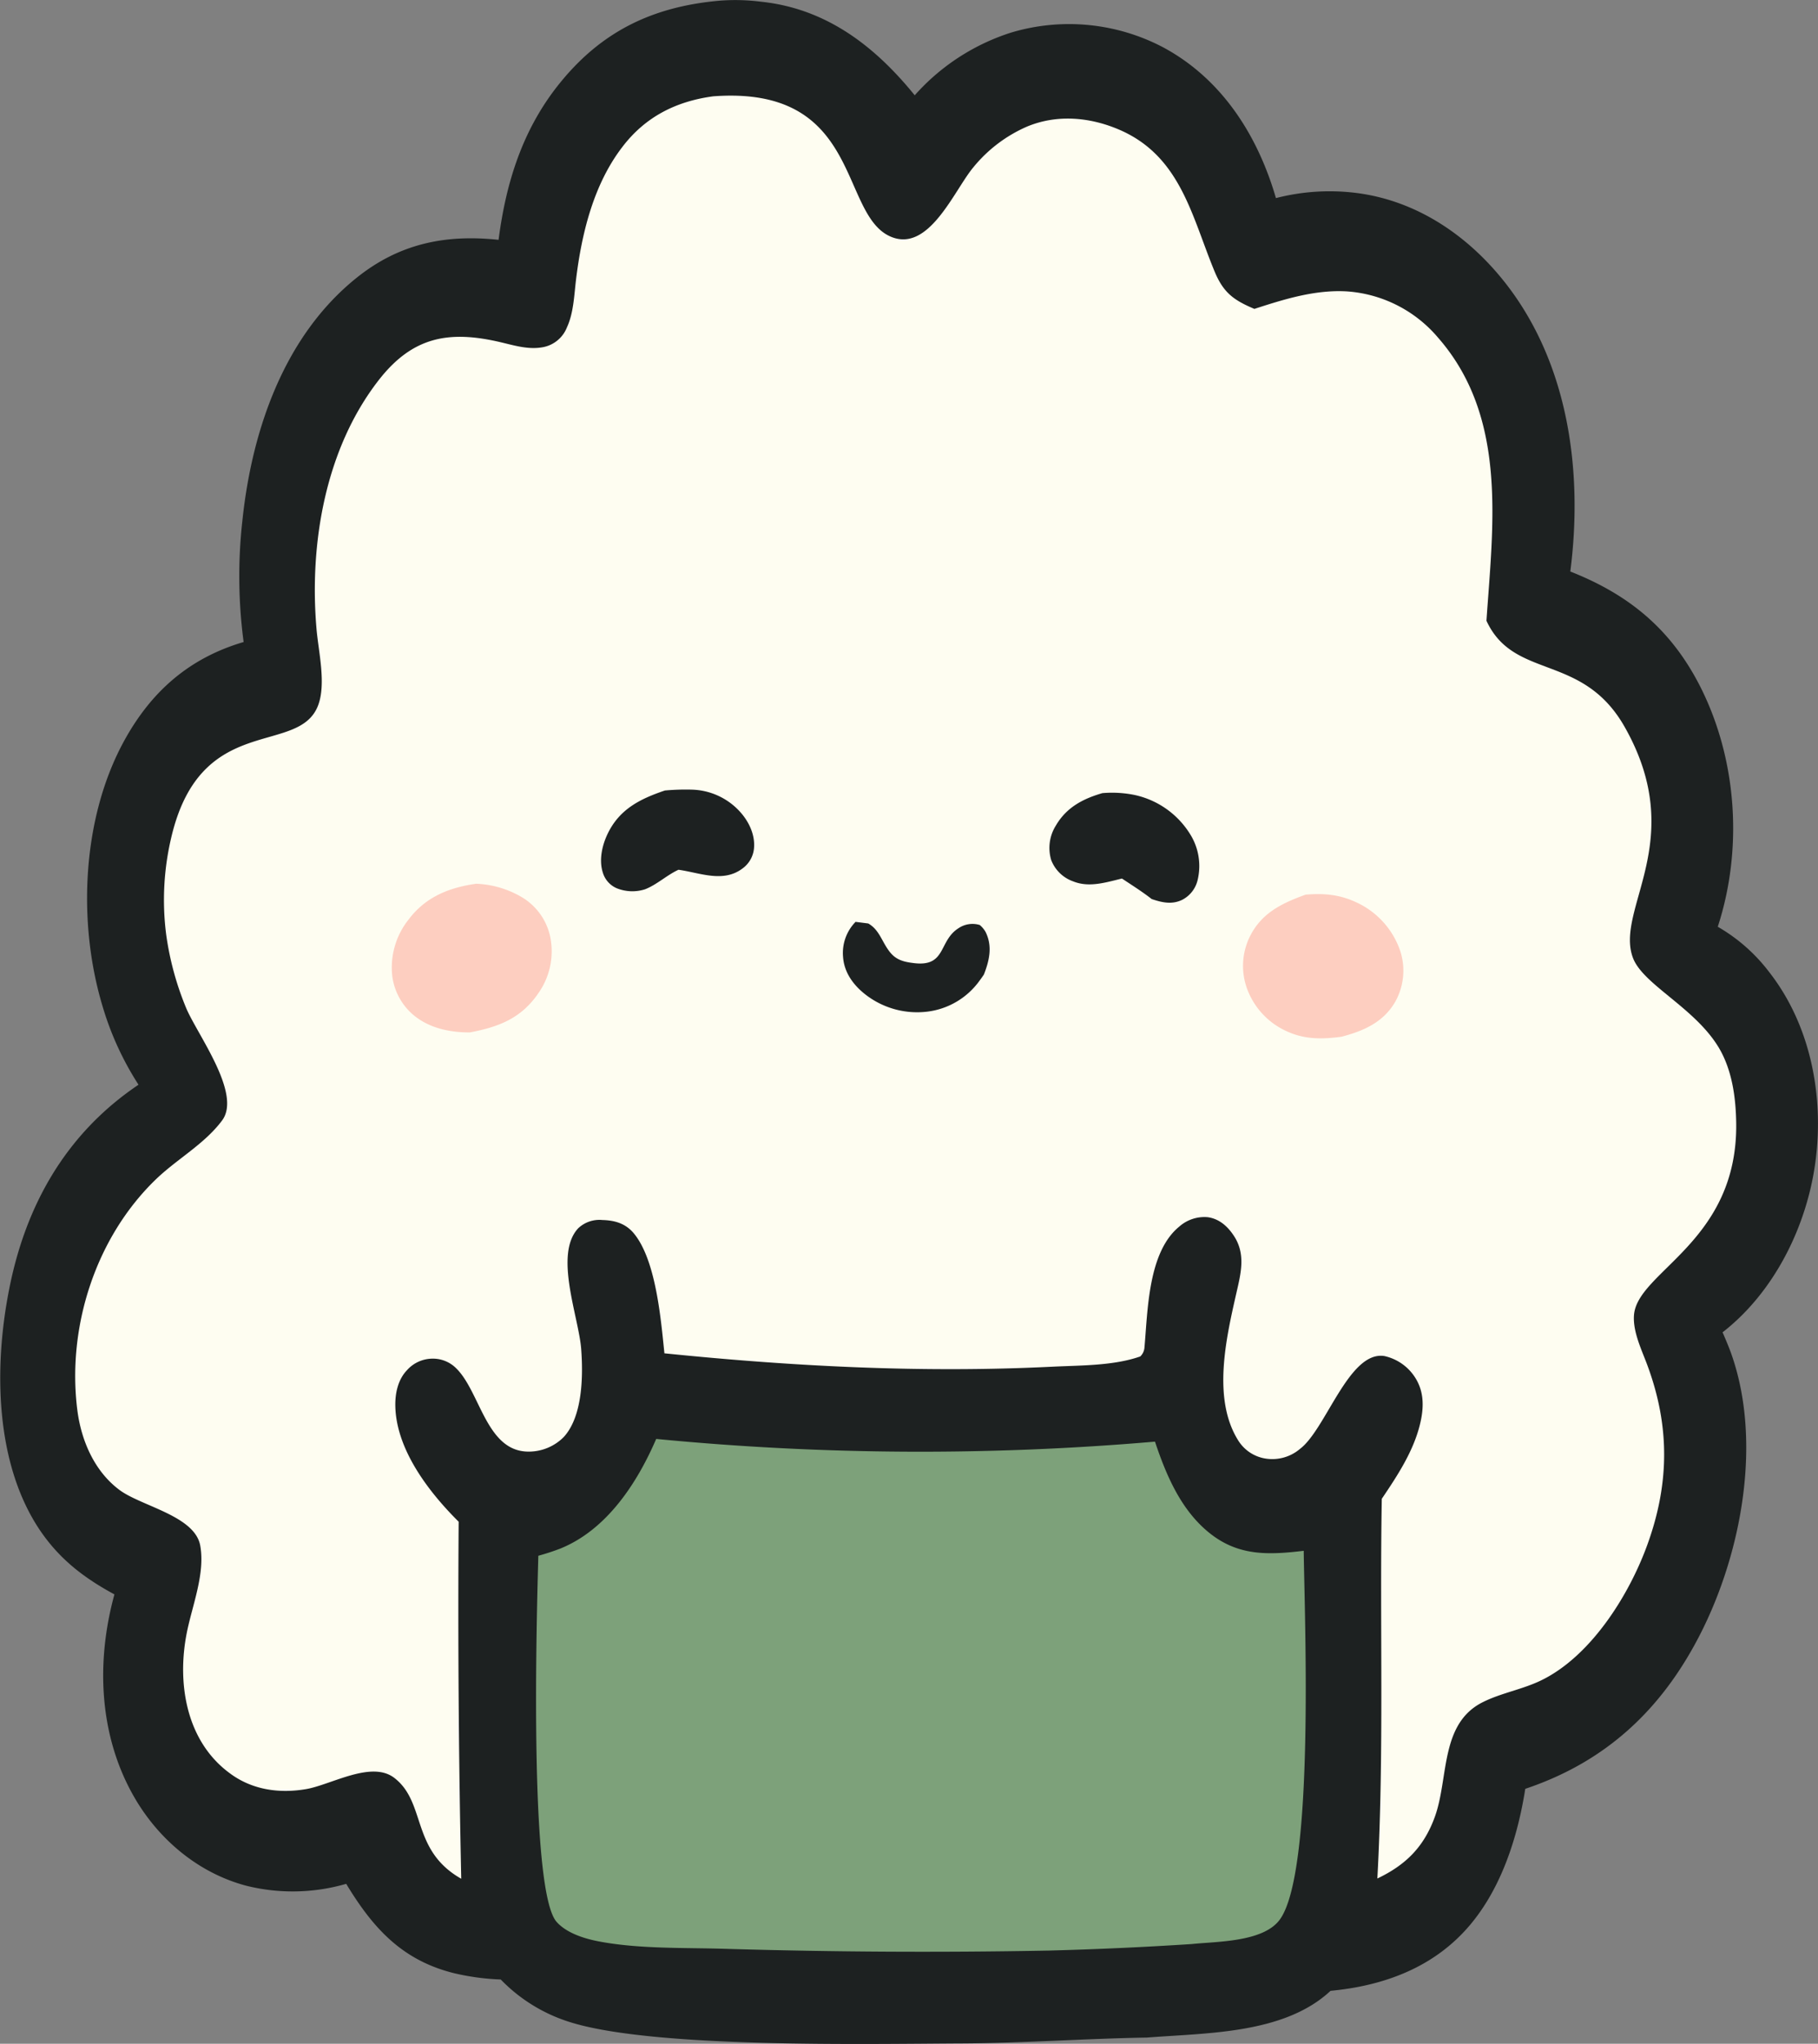
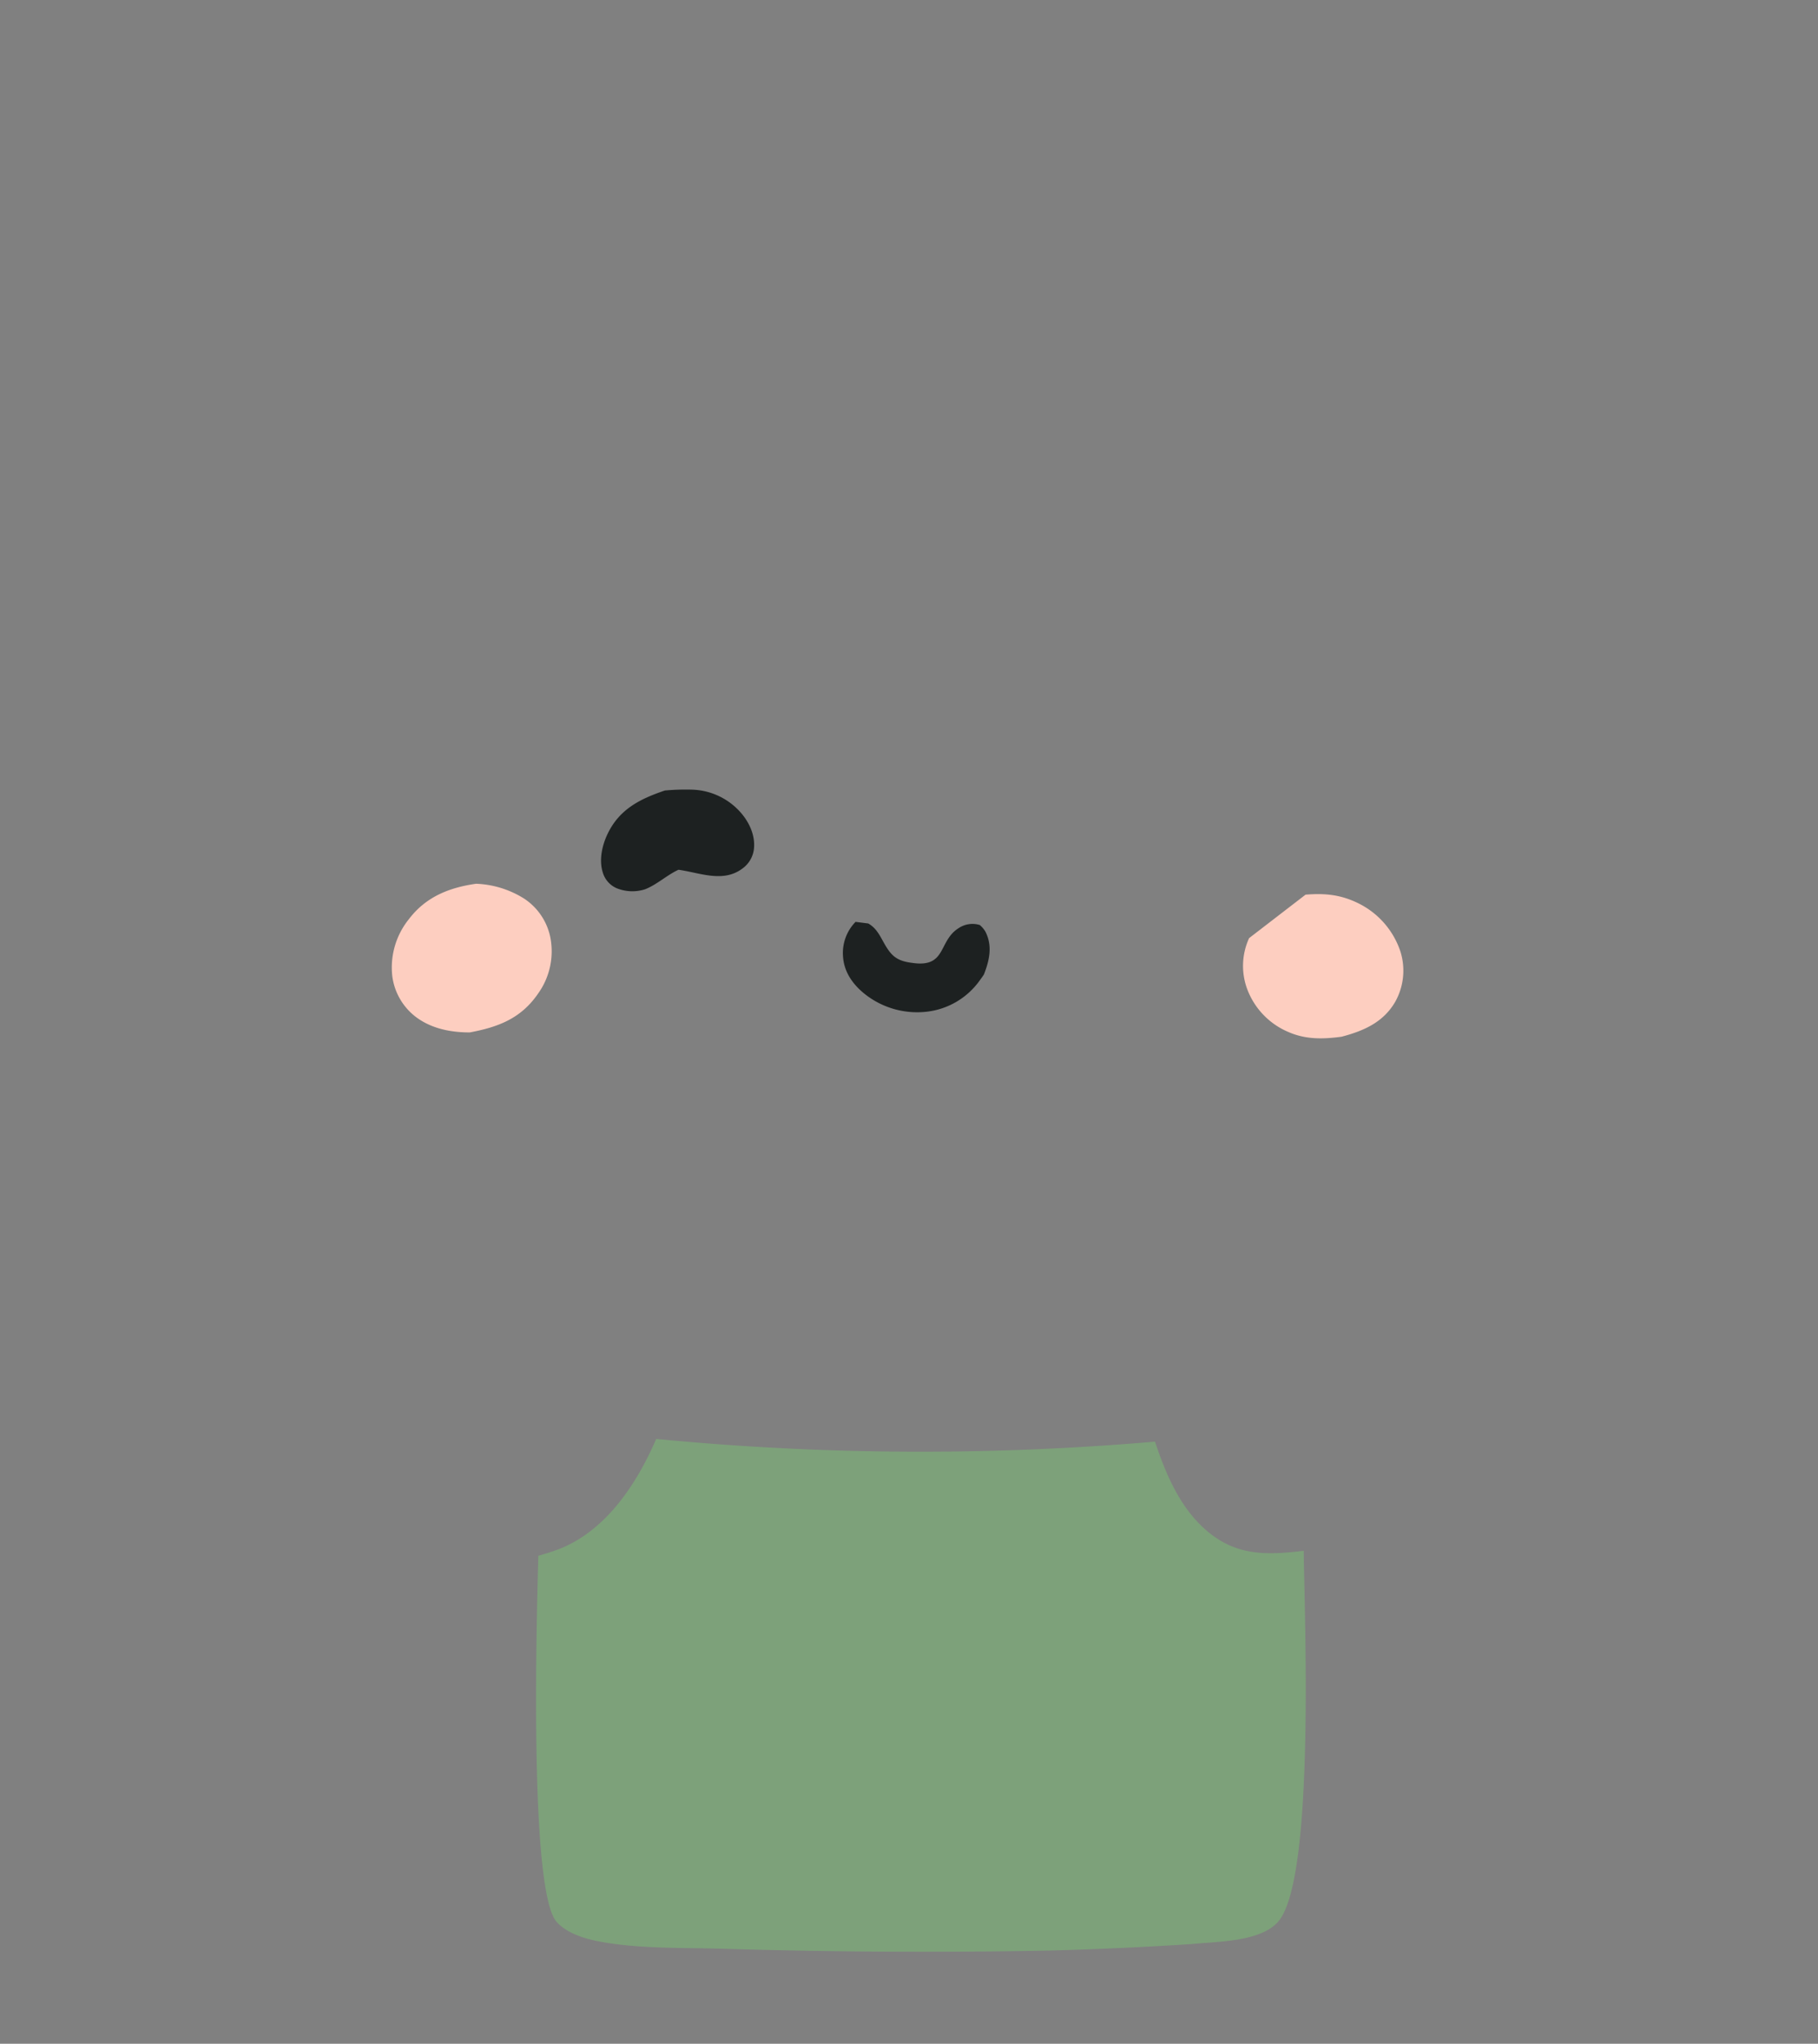
<svg xmlns="http://www.w3.org/2000/svg" id="ffd77617-ea40-4196-bdfd-f23c1fb17bb0" data-name="圖層 1" width="443.11" height="498" viewBox="0 0 443.11 498">
  <rect x="0" y="0" width="443.11" height="498" fill="#808080" stroke="none" />
  <title>壽司1-3</title>
  <g>
-     <path d="M182.16,1.18a49.27,49.27,0,0,1,10.3.24c15.86,1.66,27.7,10.79,37.44,22.8A52.83,52.83,0,0,1,253.52,8.9a49.27,49.27,0,0,1,37,3.67c14.3,7.71,23,21.48,27.42,36.7A52.39,52.39,0,0,1,337.39,48c15.06,1.86,27.8,10.66,36.92,22.54,15.1,19.7,18.46,45.71,15.38,69.72,14.27,5.62,24.46,14,31.54,27.79,9.12,17.85,10.59,39.8,4.4,58.77a42.05,42.05,0,0,1,12.5,11c10.1,12.89,13.42,30.13,11.32,46.14-2.06,15.75-10,31.85-22.65,41.68.86,2,1.7,3.94,2.39,6,7.1,21.05,2.26,47.36-7.48,66.85-9.34,18.66-23,31.69-43,38.39-1.82,11.64-5.76,24-13.41,33.11-8.69,10.34-20.91,14.87-34.05,16.11-11.32,10.57-30.22,10.24-44.78,11.39-15.06.25-30.07,1.35-45.16,1.42-23,.1-75.26,1.24-95.57-5.23A40,40,0,0,1,129,483.34a58.76,58.76,0,0,1-11.43-1.55c-12.65-3.15-19.73-11-26.24-21.76a46.82,46.82,0,0,1-24.36.46c-11.67-3.09-21.39-11.28-27.35-21.67-8.6-15-9.28-32.94-4.78-49.32-7.41-4-13.37-8.57-18.14-15.61-11-16.29-11.24-39.75-7.56-58.52,4-20.62,13.85-38.13,31.57-50.06a73.6,73.6,0,0,1-8.79-19.21c-6.12-20.38-5-45.82,5.3-64.6,6.63-12.08,15.91-20.18,29.11-24.06A121.87,121.87,0,0,1,66,128.12c2.26-22,10.08-45.17,27.87-59.43,10.35-8.31,21.59-10.64,34.6-9.25,1.84-14.23,6-27.37,15.28-38.62C154,8.35,166.37,2.62,182.16,1.18Z" transform="translate(-6.95 -1)" fill="#1d2121" />
-     <path d="M180.78,24.47c36.31-2.71,30.64,28.65,43.19,34.16,9.35,4.1,15.5-11.17,20.16-16.79a34.73,34.73,0,0,1,13.16-10c7.22-3,15.12-2.33,22.22.66,15.18,6.39,17.86,21.1,23.47,34.63,2.15,5.18,4.63,7,9.71,9.14,7.32-2.38,14.87-4.74,22.67-4.26a32,32,0,0,1,22.08,11.25c17,19.41,13.41,45.53,11.81,69,6.73,14.55,23.38,7.73,33.67,25.84,15.76,27.76-2.52,44.42,2.06,56.36,2.64,6.86,16.58,12.75,21.83,23.54,2.47,5.08,3.21,10.89,3.31,16.48.5,29.26-24.24,36.29-24.92,47.07-.25,4,1.84,8.28,3.21,11.95,5.53,14.82,5.5,28.81.1,43.78-4.44,12.33-13.82,27.39-26.09,33.25-4.5,2.15-9.58,3-14,5.2-10.57,5.22-8.31,18.51-11.76,28-2.66,7.32-7.07,11.69-14,15,1.69-30.88.54-61.64,1.08-92.52,3.74-5.54,7.64-11.44,9.27-18,1-4,1.16-8-1.19-11.62a11.93,11.93,0,0,0-7.47-5.17c-8.64-1.32-14.21,17.86-20.55,22.63a10.42,10.42,0,0,1-8.42,2.35,9.6,9.6,0,0,1-6.64-4.42c-6.35-10.12-2.94-24.9-.47-35.78,1.12-4.9,2.39-9.62-.62-14.13-1.51-2.27-3.54-4.1-6.34-4.48a9.24,9.24,0,0,0-6.92,2.28c-7.67,6.25-7.68,20.56-8.51,29.65a3.39,3.39,0,0,1-1,2c-6.52,2.29-14.49,2.16-21.38,2.5-31.68,1.56-63.08-.05-94.61-3.26-.86-8.37-2.06-22.67-7.42-29.19-2-2.43-4.62-3.21-7.67-3.29a7.52,7.52,0,0,0-5.91,2c-6,6.39.14,21.65.72,29.48.48,6.39.39,16.39-4.29,21.43a12,12,0,0,1-8.42,3.52c-10.41.12-11.83-14.47-17.74-20.28a8,8,0,0,0-5.9-2.37,8.38,8.38,0,0,0-6.14,2.84c-2.14,2.25-2.85,5.49-2.82,8.52.12,10.72,8.18,21.17,15.44,28.37q-.31,43.53.63,87c-12.33-7-8.46-18.55-16.32-24.58-5.6-4.3-15.43,1.71-21.51,2.74-6.58,1.12-13.19.17-18.6-3.88C52.37,425.31,50.05,411.3,52.45,399c1.31-6.73,4.56-14.5,3.3-21.41C54.41,370.31,41.28,368,36,364c-6.1-4.59-9.28-12.07-10.21-19.47-2.53-20.14,4.43-41.9,19.07-56.08,5.15-5,11.91-8.63,16.23-14.44,4.84-6.51-6.05-20.93-8.76-27.37a72.57,72.57,0,0,1-4.87-17.88,66.07,66.07,0,0,1,1.34-24.14c7.31-30.15,30.94-19.3,35.68-31.73,2-5.27.1-13.08-.38-18.59-1.81-20.8,2.13-44,15.23-60.77,8.2-10.47,17-12.07,29.43-9.19,3.32.77,6.71,1.86,10.15,1.32a7.83,7.83,0,0,0,6.23-4.91c1.62-3.52,1.74-7.73,2.2-11.54,1.36-11.25,4.25-23.2,11.26-32.35C164.21,29.47,171.71,25.69,180.78,24.47Z" transform="translate(-6.95 -1)" fill="#fefdf1" />
    <path d="M123,216.34a23.68,23.68,0,0,1,11.62,3.57,14.84,14.84,0,0,1,6.44,9.37,17.68,17.68,0,0,1-2.9,13.74c-4.17,6.13-9.7,8.23-16.71,9.55-4.53,0-9.13-.87-12.88-3.58a14.88,14.88,0,0,1-6-10.09,18.75,18.75,0,0,1,4-13.88C110.69,219.57,116.35,217.28,123,216.34Z" transform="translate(-6.95 -1)" fill="#fdcec0" />
-     <path d="M325.16,219c4.77-.39,8.67,0,13,2.17a20.18,20.18,0,0,1,10.11,11.65A15.54,15.54,0,0,1,347,245.13c-2.91,5-7.71,7.08-13.08,8.49-4.49.6-8.69.7-12.91-1.14a18.31,18.31,0,0,1-9.94-10.12,16.23,16.23,0,0,1,.33-12.77C314.21,223.57,319.23,221.15,325.16,219Z" transform="translate(-6.95 -1)" fill="#fdcec0" />
-     <path d="M275.64,194.26a27.56,27.56,0,0,1,7.85.45A21.17,21.17,0,0,1,297,204.22a14.59,14.59,0,0,1,1.85,11.23,7.3,7.3,0,0,1-3.76,4.81c-2.51,1.21-4.92.66-7.43-.19-2.31-1.81-4.8-3.37-7.25-5-3.92.94-8,2.27-11.9.69a8.89,8.89,0,0,1-5.35-5.21,10.25,10.25,0,0,1,1.13-8.37C266.87,197.75,270.87,195.64,275.64,194.26Z" transform="translate(-6.95 -1)" fill="#1d2121" />
+     <path d="M325.16,219c4.77-.39,8.67,0,13,2.17a20.18,20.18,0,0,1,10.11,11.65A15.54,15.54,0,0,1,347,245.13c-2.91,5-7.71,7.08-13.08,8.49-4.49.6-8.69.7-12.91-1.14a18.31,18.31,0,0,1-9.94-10.12,16.23,16.23,0,0,1,.33-12.77Z" transform="translate(-6.95 -1)" fill="#fdcec0" />
    <path d="M169,193.62a55.74,55.74,0,0,1,6.59-.21,16.42,16.42,0,0,1,11.69,5.35c2.18,2.38,3.77,5.65,3.44,9a6.82,6.82,0,0,1-2.69,4.78c-4.75,3.68-10.42,1.13-15.71.39-2.83,1.3-5.32,3.68-8.18,4.77a10.17,10.17,0,0,1-6.86-.26,6,6,0,0,1-3.4-3.82c-1-3.11-.15-6.78,1.27-9.65C158.07,198.06,163.09,195.63,169,193.62Z" transform="translate(-6.95 -1)" fill="#1d2121" />
    <path d="M215.48,225.63l3.09.39c2.64,1.5,3.27,4.26,5,6.6,1.48,2.07,3.22,2.68,5.69,3,8.46,1.26,6.3-5.27,11.32-8.45a6.08,6.08,0,0,1,5.17-.78,6.19,6.19,0,0,1,1.4,1.66c1.76,3.5.94,7-.39,10.41-.34.51-.69,1-1.06,1.5A18.41,18.41,0,0,1,233,247.5a20.52,20.52,0,0,1-15.18-4.22c-2.9-2.28-5.13-5.33-5.39-9.13A10.83,10.83,0,0,1,215.48,225.63Z" transform="translate(-6.95 -1)" fill="#1d2121" />
    <path d="M166.89,351.62a667.13,667.13,0,0,0,121.57.66c2.76,8.27,6.39,16.81,13.42,22.37s14.32,5.24,22.83,4.23c.2,16.17,2.74,78.66-5.93,90-4.12,5.37-15.29,5.18-21.35,5.82q-17.4,1.13-34.84,1.59-39.34.74-78.7-.42c-10.11-.32-21.35.08-31.28-1.87-3.38-.67-7.55-2-9.94-4.64-6.88-7.41-4.87-75.81-4.51-89.27a56.77,56.77,0,0,0,5.4-1.77C154.89,373.71,162.26,362.34,166.89,351.62Z" transform="translate(-6.95 -1)" fill="#7da17a" />
  </g>
</svg>